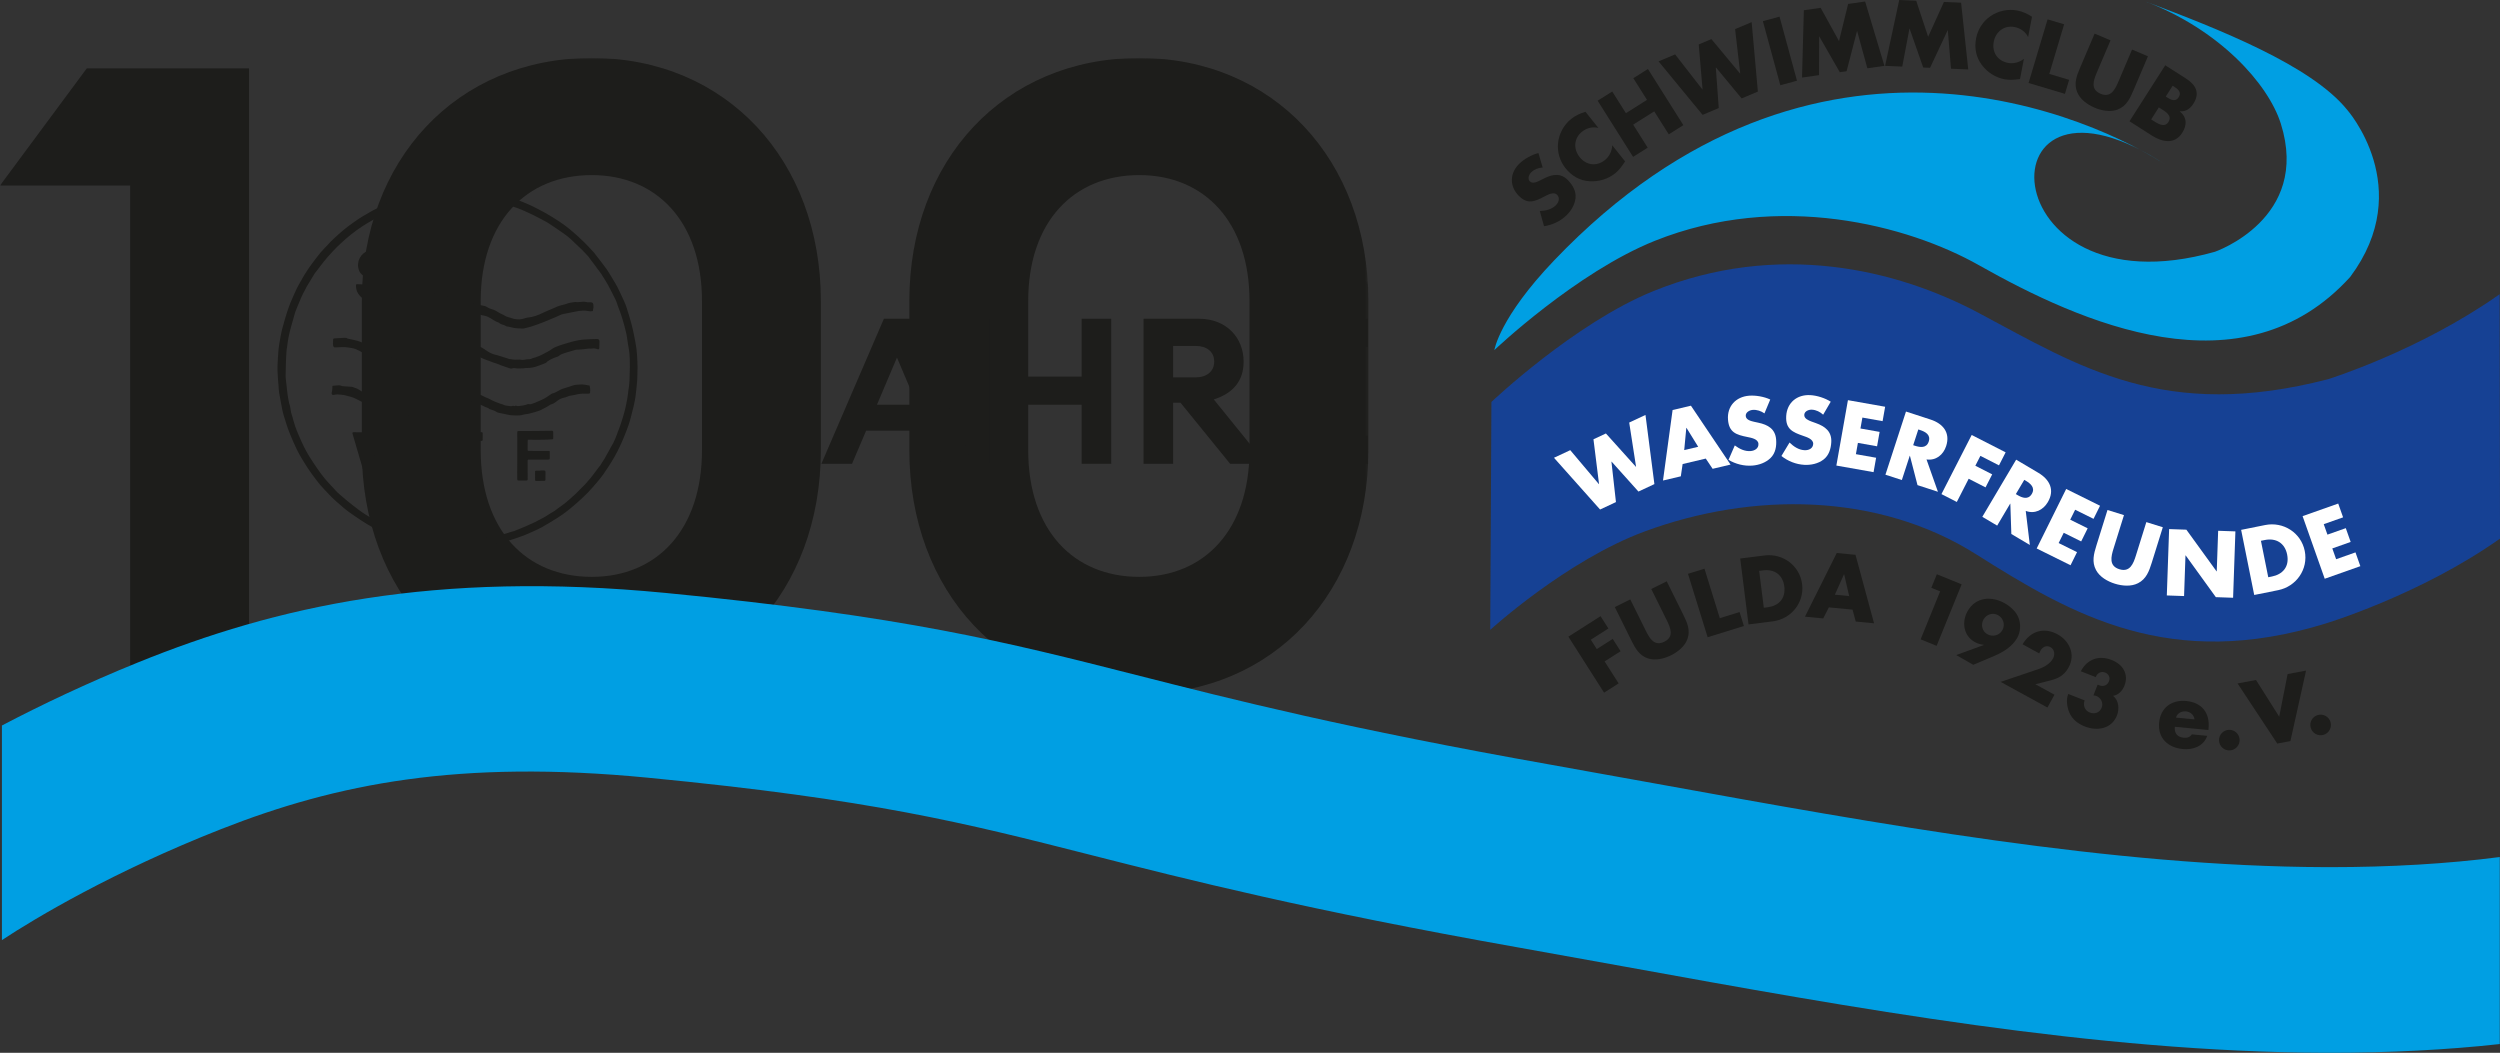
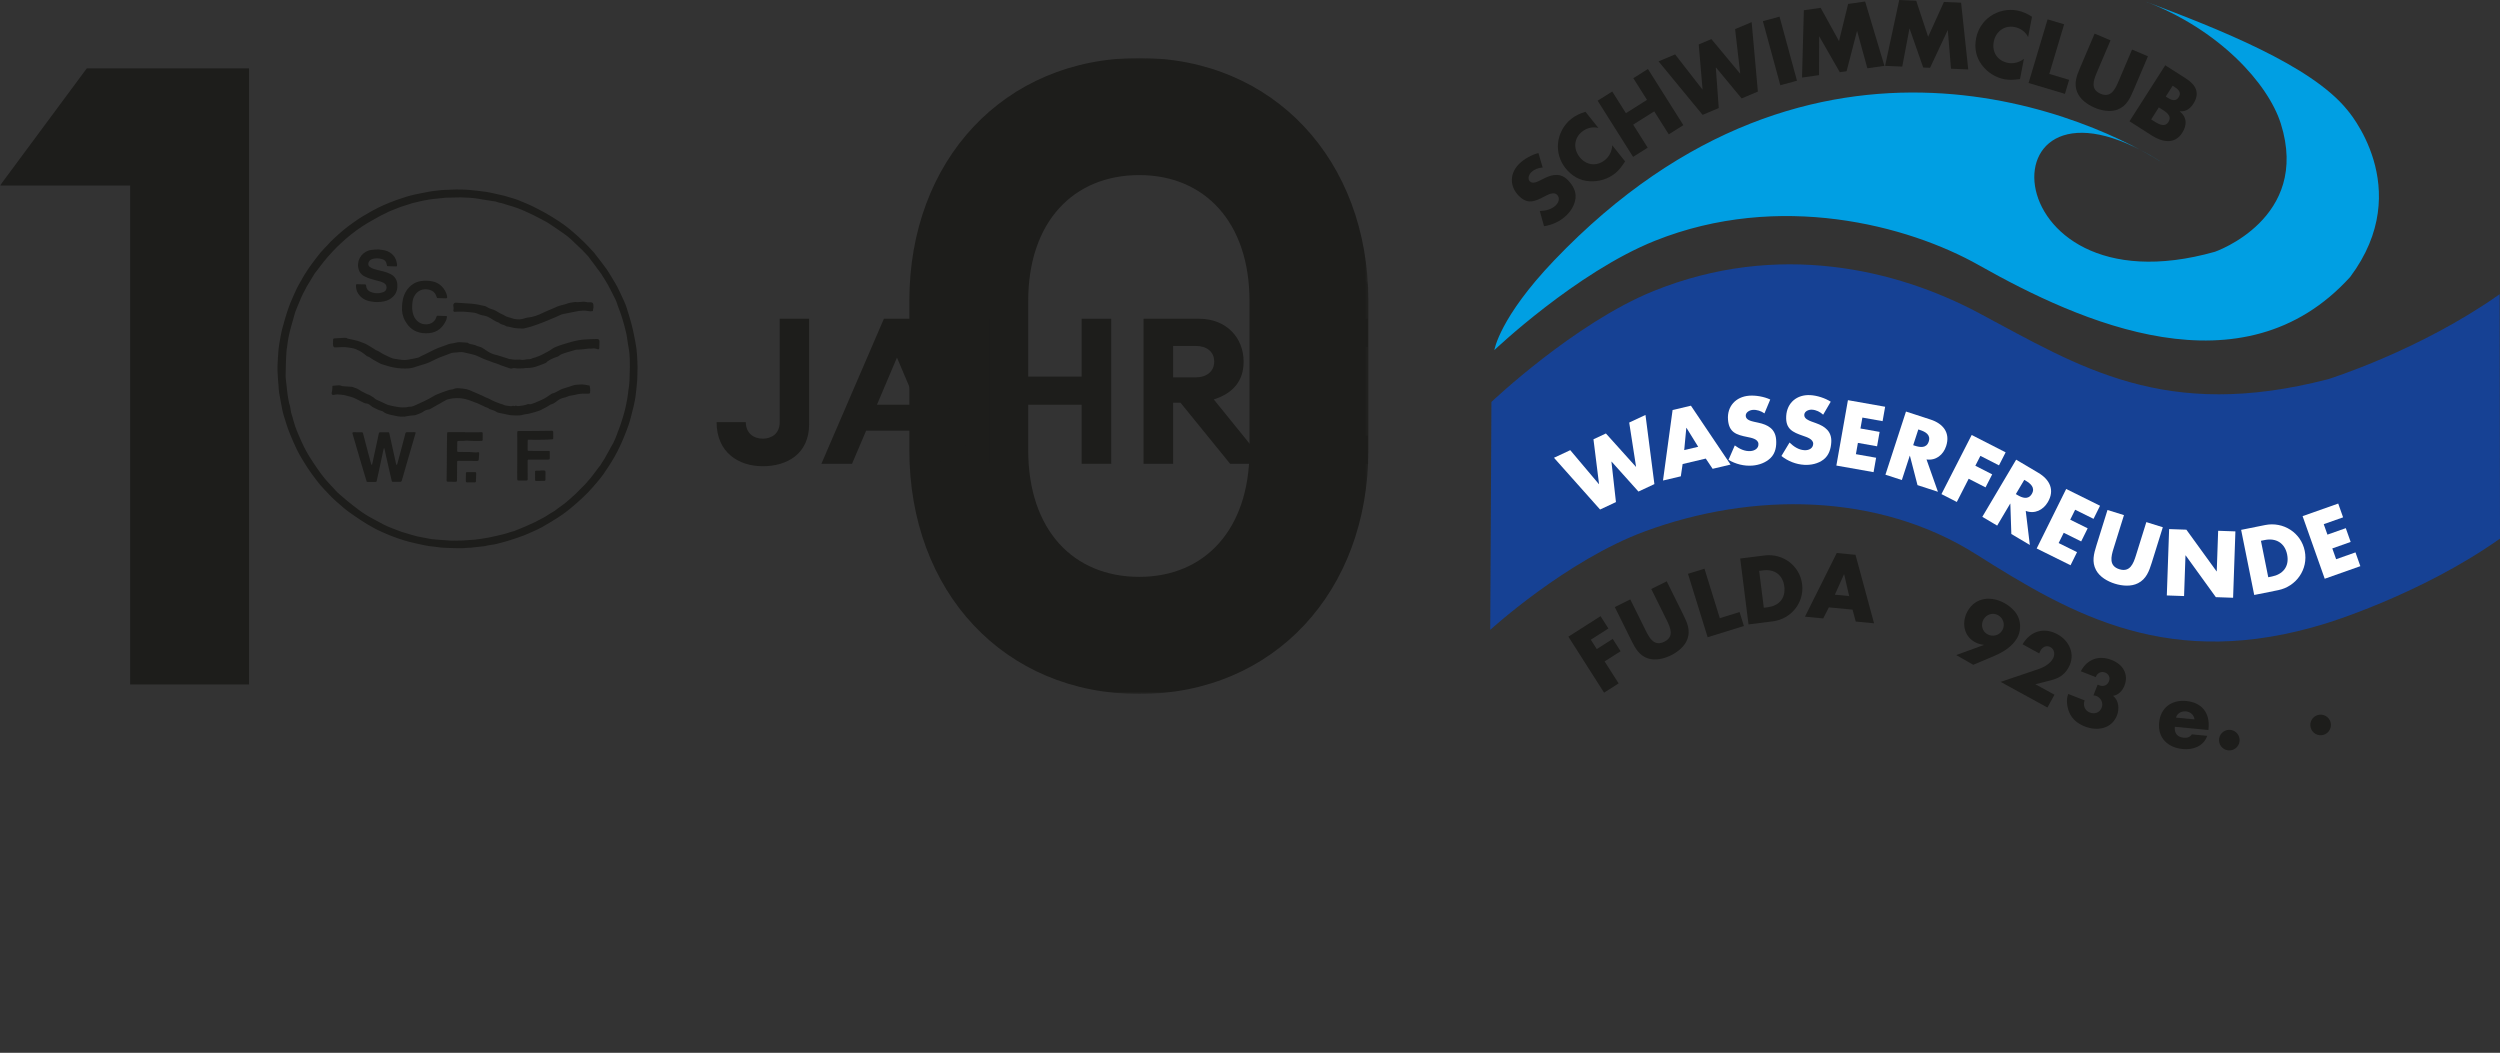
<svg xmlns="http://www.w3.org/2000/svg" id="b" data-name="Ebene 2" viewBox="0 0 759.146 319.682">
  <rect x="0" y="0" width="759.146" height="319.682" fill="#333333" stroke="none" />
  <defs>
    <filter id="e" x="0" y="17.6" width="437.596" height="193.137" color-interpolation-filters="sRGB" filterUnits="userSpaceOnUse">
      <feColorMatrix result="cm" values="-1 0 0 0 1 0 -1 0 0 1 0 0 -1 0 1 0 0 0 1 0" />
      <feFlood flood-color="#fff" result="bg" />
      <feBlend in="cm" in2="bg" />
    </filter>
    <clipPath id="f">
      <rect y="17.6" width="415.517" height="193.137" style="fill: none;" />
    </clipPath>
    <mask id="d" data-name="mask" x="0" y="17.6" width="437.596" height="193.137" maskUnits="userSpaceOnUse">
      <g style="filter: url(#e);">
        <g>
          <rect y="17.6" width="415.517" height="193.137" style="fill: #1d1d1b;" />
          <g style="isolation: isolate;">
            <g style="clip-path: url(#f);">
              <rect x="151.597" y="85.786" width="285.999" height="65.257" style="fill: #fff;" />
              <path d="m197.246,111.823c0,32.285-26.172,58.457-58.457,58.457s-58.456-26.172-58.456-58.457,26.172-58.456,58.456-58.456,58.457,26.172,58.457,58.456" style="fill: #fff;" />
            </g>
          </g>
        </g>
      </g>
    </mask>
    <clipPath id="g">
      <rect y="17.6" width="415.517" height="193.137" style="fill: none;" />
    </clipPath>
  </defs>
  <g id="c" data-name="Ebene 1">
    <path d="m452.521,191.262s23.104-21.096,46.92-29.891c32.724-12.084,70.932-11.845,100.661,6.966,29.329,18.558,58.968,35.533,106.029,21.013,0,0,28.657-8.597,53.015-25.791l-.115-74.212c-24.358,17.194-52.062,25.791-52.062,25.791-49.671,12.896-75.405-3.727-106.029-20.059-25.074-13.373-61.134-21.97-98.865-6.687-23.981,9.714-49.193,33.662-49.193,33.662l-.361,69.208Z" style="fill: #164194;" />
    <polygon points="483.061 194.254 484.872 197.096 489.721 194.005 492.108 197.75 487.258 200.84 491.513 207.517 487.092 210.334 476.254 193.328 486.02 187.103 488.406 190.847 483.061 194.254" style="fill: #1d1d1b;" />
    <path d="m506.119,176.526l5.037,10.16c1.152,2.325,2.197,4.673,1.267,7.313-.774,2.234-2.885,3.937-4.993,4.983-2.109,1.045-4.743,1.694-6.989.957-2.664-.859-3.901-3.111-5.053-5.436l-5.037-10.16,4.697-2.329,4.716,9.514c1.164,2.348,2.603,4.829,5.622,3.332,3.02-1.496,1.916-4.144.752-6.492l-4.716-9.514,4.697-2.328Z" style="fill: #1d1d1b;" />
    <polygon points="522.232 187.709 528.236 185.849 529.55 190.09 518.538 193.501 512.571 174.237 517.579 172.687 522.232 187.709" style="fill: #1d1d1b;" />
    <path d="m528.429,169.599l7.377-.93c5.572-.703,10.715,3.096,11.425,8.722.709,5.625-3.355,10.586-8.901,11.286l-7.377.93-2.524-20.008Zm7.169,14.947l1.167-.147c3.105-.392,5.545-2.425,5.053-6.325-.452-3.583-3.068-5.302-6.412-4.88l-1.22.154,1.412,11.198Z" style="fill: #1d1d1b;" />
    <path d="m555.351,184.437l-1.719,3.355-5.538-.532,9.649-19.333,5.697.547,5.634,20.801-5.565-.535-.969-3.613-7.189-.69Zm4.645-10.033l-.054-.005-2.77,6.183,4.34.416-1.516-6.594Z" style="fill: #1d1d1b;" />
-     <polygon points="586.466 178.488 588.14 174.376 595.671 177.442 588.067 196.12 583.212 194.143 589.141 179.577 586.466 178.488" style="fill: #1d1d1b;" />
    <path d="m594.018,198.917l8.362-3.048-.02-.073c-.988-.103-1.838-.341-2.767-.872-3.437-1.962-3.936-6.159-2.093-9.387,2.454-4.297,7.311-4.604,11.305-2.323,1.696.968,3.408,2.5,4.132,4.361.767,1.948.635,4.336-.413,6.171-1.445,2.532-4.138,4.228-6.789,5.363l-6.538,2.766-5.179-2.958Zm8.3-10.814c-.915,1.603-.437,3.569,1.166,4.485,1.603.915,3.632.38,4.548-1.222.915-1.603.344-3.623-1.259-4.538-1.603-.915-3.54-.328-4.455,1.275" style="fill: #1d1d1b;" />
    <path d="m623.856,210.956l-2.134,3.894-14.213-7.79,11.53-3.898c1.649-.56,3.508-1.615,4.395-3.234.617-1.126.462-2.735-.758-3.404-1.243-.681-2.45-.093-3.105,1.104-.129.234-.247.505-.341.789l-5.067-2.777c2.365-3.98,6.449-5.31,10.624-3.023,3.706,2.032,5.488,6.181,3.38,10.027-1.388,2.533-3.253,3.432-5.959,4.084l-4.145,1.053,5.793,3.175Z" style="fill: #1d1d1b;" />
    <path d="m631.857,203.838c.969-1.89,2.35-3.073,3.965-3.676,1.614-.604,3.497-.499,5.416.251,3.362,1.314,5.243,4.29,3.869,7.802-.584,1.495-1.806,2.855-3.478,3.092,1.789,1.302,1.964,4.012,1.213,5.931-1.607,4.11-5.997,4.834-9.733,3.373-2.142-.838-3.861-2.17-4.777-4.309-.672-1.584-.984-3.946-.291-5.571l4.982,1.948c-.584,1.495.029,3.085,1.573,3.689,1.495.584,3.005.026,3.599-1.494.556-1.419-.236-2.993-1.606-3.528-.299-.117-.602-.15-.905-.182l1.275-3.263.498.195c1.246.487,2.445.065,2.951-1.23.448-1.146-.081-2.215-1.177-2.643-1.246-.487-2.389.157-2.841,1.387l-4.533-1.772Z" style="fill: #1d1d1b;" />
    <path d="m670.6,221.675l-10.196-.981c-.19,1.97.746,3.134,2.743,3.327,1.038.1,1.817-.174,2.436-1.028l4.659.448c-1.082,3.147-4.285,4.317-7.4,4.017-4.526-.436-7.66-3.317-7.207-8.029.438-4.553,3.817-6.995,8.263-6.567,4.739.456,7.2,3.648,6.751,8.307l-.049.506Zm-4.23-3.228c-.114-1.328-1.23-2.295-2.535-2.421-1.41-.135-2.654.497-3.083,1.88l5.618.541Z" style="fill: #1d1d1b;" />
    <path d="m680.078,224.609c.075,1.71-1.253,3.187-2.99,3.263-1.737.076-3.188-1.28-3.263-2.99-.076-1.737,1.253-3.187,2.99-3.263s3.187,1.253,3.263,2.99" style="fill: #1d1d1b;" />
-     <polygon points="692.101 217.624 694.652 204.681 700.253 203.631 695.505 225.04 691.51 225.79 679.458 207.532 685.057 206.482 692.101 217.624" style="fill: #1d1d1b;" />
    <path d="m707.693,219.296c.46,1.649-.498,3.389-2.172,3.856-1.674.468-3.395-.523-3.856-2.171-.468-1.675.497-3.388,2.172-3.857,1.674-.467,3.388.498,3.856,2.172" style="fill: #1d1d1b;" />
    <polygon points="485.513 147.004 485.562 146.982 483.868 133.393 487.647 131.624 496.754 141.744 496.802 141.721 494.721 128.314 499.663 126.001 502.372 146.999 497.527 149.266 489.376 140.177 489.327 140.199 490.696 152.463 485.875 154.719 471.877 139.005 476.819 136.692 485.513 147.004" style="fill: #fff;" />
    <path d="m510.943,140.909l-.548,3.729-5.414,1.279,2.914-21.409,5.57-1.316,12.028,17.881-5.441,1.285-2.08-3.109-7.029,1.66Zm1.169-10.994l-.052.012-.633,6.746,4.243-1.003-3.558-5.755Z" style="fill: #fff;" />
    <path d="m535.79,125.532c-1.023-.725-2.291-1.162-3.571-1.062-.96.075-2.196.736-2.108,1.856.092,1.173,1.541,1.516,2.47,1.738l1.365.295c2.864.607,5.135,1.851,5.39,5.104.157,2-.162,4.091-1.656,5.576-1.468,1.456-3.531,2.182-5.557,2.341-2.534.198-5.08-.461-7.246-1.739l1.909-4.389c1.397,1.044,3.017,1.856,4.803,1.716,1.227-.096,2.485-.812,2.375-2.225-.116-1.467-2.208-1.812-3.354-2.045-3.353-.675-5.579-1.36-5.884-5.252-.32-4.08,2.377-6.974,6.404-7.29,2.026-.159,4.556.286,6.422,1.16l-1.762,4.216Z" style="fill: #fff;" />
    <path d="m553.615,125.926c-.918-.854-2.118-1.454-3.4-1.523-.961-.052-2.273.44-2.334,1.561-.063,1.175,1.327,1.705,2.22,2.049l1.313.472c2.76.98,4.847,2.512,4.67,5.771-.108,2.003-.7,4.033-2.376,5.308-1.648,1.25-3.788,1.697-5.818,1.588-2.537-.137-4.974-1.126-6.953-2.68l2.472-4.098c1.246,1.219,2.744,2.238,4.534,2.334,1.229.067,2.57-.477,2.647-1.893.079-1.468-1.95-2.087-3.054-2.468-3.235-1.112-5.352-2.084-5.141-5.983.221-4.086,3.277-6.6,7.309-6.382,2.03.11,4.479.885,6.214,1.997l-2.303,3.947Z" style="fill: #fff;" />
    <polygon points="565.529 126.799 564.942 130.118 570.762 131.147 569.988 135.519 564.168 134.489 563.562 137.913 569.699 138.999 568.925 143.371 557.627 141.372 561.141 121.514 572.439 123.513 571.665 127.885 565.529 126.799" style="fill: #fff;" />
    <path d="m588.473,149.335l-6.206-2.02-2.304-8.906-.051-.017-2.401,7.375-4.985-1.622,6.242-19.177,7.452,2.426c3.79,1.233,6.075,3.974,4.743,8.069-.861,2.645-3.081,4.454-5.96,4.051l3.47,9.821Zm-7.518-14.148l.483.158c1.628.529,3.559.82,4.237-1.265.679-2.086-1.053-2.987-2.68-3.517l-.484-.157-1.556,4.781Z" style="fill: #fff;" />
    <polygon points="601.363 138.425 599.828 141.425 604.948 144.043 602.927 147.996 597.807 145.378 594.203 152.427 589.535 150.04 598.717 132.085 609.028 137.358 607.007 141.311 601.363 138.425" style="fill: #fff;" />
    <path d="m616.376,165.482l-5.615-3.326-.305-9.195-.045-.027-3.953,6.673-4.51-2.671,10.276-17.352,6.743,3.994c3.429,2.031,5.062,5.205,2.867,8.91-1.417,2.393-3.979,3.674-6.7,2.653l1.242,10.341Zm-4.248-15.448l.437.259c1.473.873,3.293,1.578,4.411-.309,1.117-1.887-.376-3.145-1.849-4.017l-.437-.259-2.562,4.326Z" style="fill: #fff;" />
    <polygon points="630.138 154.785 628.641 157.805 633.937 160.43 631.966 164.408 626.67 161.783 625.126 164.898 630.709 167.666 628.738 171.643 618.457 166.548 627.413 148.479 637.694 153.574 635.721 157.552 630.138 154.785" style="fill: #fff;" />
    <path d="m656.757,160.101l-3.378,10.826c-.773,2.476-1.639,4.895-4.136,6.162-2.102,1.081-4.805.854-7.052.153s-4.599-2.051-5.714-4.136c-1.333-2.461-.67-4.944.102-7.421l3.378-10.826,5.004,1.562-3.162,10.136c-.781,2.502-1.455,5.29,1.762,6.293,3.217,1.004,4.248-1.672,5.029-4.174l3.162-10.136,5.005,1.561Z" style="fill: #fff;" />
    <polygon points="658.672 160.66 663.911 160.842 673.079 173.498 673.133 173.5 673.56 161.177 678.8 161.359 678.099 181.514 672.86 181.331 663.693 168.649 663.64 168.647 663.211 180.997 657.972 180.814 658.672 160.66" style="fill: #fff;" />
    <path d="m680.539,160.898l7.289-1.465c5.507-1.106,10.913,2.309,12.03,7.868,1.117,5.559-2.577,10.803-8.057,11.904l-7.29,1.464-3.972-19.771Zm8.237,14.386l1.154-.232c3.068-.616,5.353-2.822,4.578-6.676-.711-3.54-3.445-5.064-6.749-4.4l-1.206.242,2.223,11.066Z" style="fill: #fff;" />
    <polygon points="705.624 159.17 706.747 162.347 712.32 160.378 713.8 164.564 708.227 166.533 709.386 169.812 715.261 167.735 716.741 171.921 705.923 175.745 699.202 156.731 710.02 152.907 711.5 157.093 705.624 159.17" style="fill: #fff;" />
    <path d="m468.446,50.859c-1.251.082-2.511.541-3.442,1.425-.698.664-1.242,1.955-.468,2.77.81.853,2.151.206,3.013-.207l1.246-.63c2.607-1.333,5.154-1.798,7.401.568,1.382,1.454,2.451,3.279,2.228,5.373-.223,2.056-1.368,3.919-2.842,5.319-1.842,1.75-4.235,2.843-6.723,3.214l-1.281-4.611c1.742-.069,3.511-.459,4.81-1.693.892-.848,1.419-2.196.442-3.224-1.013-1.066-2.856-.016-3.891.525-3.03,1.587-5.19,2.459-7.88-.372-2.819-2.967-2.547-6.914.381-9.696,1.473-1.4,3.719-2.648,5.718-3.145l1.288,4.384Z" style="fill: #1d1d1b;" />
    <path d="m485.367,38.857c-1.737-.461-3.58.018-4.98,1.137-2.508,2.003-2.665,5.278-.712,7.723,1.987,2.486,5.136,2.915,7.685.878,1.338-1.068,2.158-2.784,2.197-4.493l3.922,4.912c-1.024,1.502-1.756,2.6-3.031,3.619-2.194,1.752-4.951,2.586-7.767,2.404-2.986-.182-5.416-1.596-7.285-3.936-1.72-2.153-2.557-4.873-2.288-7.621.278-2.823,1.746-5.571,3.962-7.34,1.316-1.052,2.762-1.727,4.375-2.194l3.922,4.911Z" style="fill: #1d1d1b;" />
    <polygon points="500.127 30.326 495.972 23.744 500.406 20.946 511.17 37.999 506.737 40.798 502.325 33.809 495.925 37.849 500.336 44.838 495.903 47.636 485.139 30.583 489.572 27.785 493.726 34.367 500.127 30.326" style="fill: #1d1d1b;" />
    <polygon points="516.946 27.157 516.995 27.136 515.832 13.492 519.677 11.872 528.382 22.339 528.432 22.318 526.875 8.84 531.903 6.721 533.792 27.809 528.863 29.885 521.071 20.485 521.022 20.506 521.912 32.814 517.008 34.88 503.632 18.632 508.66 16.514 516.946 27.157" style="fill: #1d1d1b;" />
    <rect x="537.87" y="5.384" width="5.242" height="20.166" transform="translate(14.918 142.52) rotate(-15.229)" style="fill: #1d1d1b;" />
    <polygon points="547.751 3.106 552.861 2.379 558.431 12.474 561.202 1.193 566.366 .459 572.224 19.995 567.034 20.733 563.943 9.448 563.89 9.455 560.732 21.629 558.667 21.923 552.452 11.083 552.398 11.09 552.365 22.82 547.201 23.554 547.751 3.106" style="fill: #1d1d1b;" />
    <polygon points="576.716 0 581.873 .223 585.495 11.169 590.291 .588 595.501 .813 597.675 21.093 592.438 20.866 591.47 9.205 591.417 9.203 586.078 20.59 583.994 20.5 579.873 8.703 579.82 8.701 577.634 20.225 572.424 20 576.716 0" style="fill: #1d1d1b;" />
    <path d="m615.85,11.259c-.777-1.621-2.338-2.711-4.097-3.05-3.152-.608-5.744,1.399-6.337,4.472-.602,3.125,1.116,5.798,4.321,6.416,1.68.324,3.518-.167,4.843-1.246l-1.189,6.172c-1.809.196-3.119.352-4.721.043-2.757-.531-5.181-2.087-6.871-4.347-1.8-2.39-2.302-5.156-1.735-8.097.521-2.705,2.046-5.108,4.312-6.687,2.328-1.621,5.371-2.288,8.155-1.752,1.654.319,3.107.98,4.508,1.904l-1.189,6.172Z" style="fill: #1d1d1b;" />
    <polygon points="622.287 22.446 628.309 24.245 627.038 28.5 615.993 25.199 621.767 5.877 626.79 7.378 622.287 22.446" style="fill: #1d1d1b;" />
    <path d="m652.242,17.097l-4.442,10.434c-1.015,2.387-2.119,4.708-4.73,5.719-2.2.866-4.867.37-7.032-.552-2.166-.921-4.372-2.5-5.273-4.685-1.081-2.583-.174-4.987.842-7.375l4.442-10.434,4.823,2.053-4.158,9.77c-1.027,2.412-1.976,5.118,1.126,6.438,3.1,1.32,4.393-1.24,5.42-3.651l4.158-9.77,4.824,2.053Z" style="fill: #1d1d1b;" />
    <path d="m646.641,36.822l10.852-16.998,6.312,4.03c3.021,1.929,4.301,4.396,2.228,7.643-.978,1.533-2.265,2.456-4.087,2.277l-.029.045c2.234,1.87,2.22,4.178.709,6.545-2.274,3.562-6.066,2.791-9.177.805l-6.808-4.347Zm6.577-.561l.564.36c1.307.835,3.474,2.313,4.668.442,1.31-2.052-1.007-3.245-2.45-4.166l-.45-.287-2.332,3.651Zm4.433-6.943l.496.317c1.172.748,2.519,1.322,3.44-.12.993-1.556-.324-2.524-1.519-3.287l-.316-.201-2.101,3.291Z" style="fill: #1d1d1b;" />
    <path d="m453.777,106.303s1.493-9.791,18.149-27.224c79.391-83.09,164.775-42.985,186.268-28.656-57.276-38.184-54.866,45.611,14.388,26.029,0,0,29.134-10.029,20-38.925-3.805-12.037-18.627-28.656-41.552-37.253,22.925,8.597,50.686,19.582,61.611,32.955,0,0,21.234,23.801,1.015,50.865-32.636,35.98-81.91,13.851-112.775-3.582-21.53-12.159-60.666-22.468-98.328-7.403-23.881,9.552-48.776,33.194-48.776,33.194" style="fill: #009fe3;" />
    <g style="mask: url(#d);">
      <g style="clip-path: url(#g);">
        <polygon points="39.523 56.333 0 56.333 26.349 20.762 75.621 20.762 75.621 207.838 39.523 207.838 39.523 56.333" style="fill: #1d1d1b;" />
-         <path d="m179.698,210.736c-41.105,0-69.825-31.092-69.825-74.039v-45.321c0-42.685,28.72-73.776,69.825-73.776,40.84,0,69.561,31.091,69.561,73.776v45.321c0,42.947-28.721,74.039-69.561,74.039m0-35.571c19.761,0,33.463-14.229,33.463-38.468v-45.321c0-23.977-13.702-38.206-33.463-38.206-20.025,0-33.727,14.229-33.727,38.206v45.321c0,24.239,13.702,38.468,33.727,38.468" style="fill: #1d1d1b;" />
        <path d="m345.956,210.736c-41.104,0-69.825-31.092-69.825-74.039v-45.321c0-42.685,28.721-73.776,69.825-73.776,40.841,0,69.561,31.091,69.561,73.776v45.321c0,42.947-28.72,74.039-69.561,74.039m0-35.571c19.762,0,33.463-14.229,33.463-38.468v-45.321c0-23.977-13.701-38.206-33.463-38.206-20.025,0-33.727,14.229-33.727,38.206v45.321c0,24.239,13.702,38.468,33.727,38.468" style="fill: #1d1d1b;" />
      </g>
    </g>
    <path d="m231.618,141.575c-7.319,0-14.018-4.155-14.018-13.397h8.87c0,3.349,2.356,5.024,5.148,5.024,2.729,0,5.148-1.551,5.148-5.024v-31.386h8.932v32.006c0,8.994-6.637,12.777-14.08,12.777" style="fill: #1d1d1b;" />
    <path d="m268.402,96.792h8.001l19.042,44.039h-9.428l-4.28-10.049h-18.732l-4.28,10.049h-9.304l18.981-44.039Zm10.048,26.113l-6.079-14.328-6.078,14.328h12.157Z" style="fill: #1d1d1b;" />
    <polygon points="300.346 96.792 309.34 96.792 309.34 114.346 328.445 114.346 328.445 96.792 337.438 96.792 337.438 140.831 328.445 140.831 328.445 122.905 309.34 122.905 309.34 140.831 300.346 140.831 300.346 96.792" style="fill: #1d1d1b;" />
    <path d="m347.24,96.791h16.872c8.249,0,13.522,5.706,13.522,13.026,0,5.892-3.226,9.614-9.056,11.475l15.816,19.538h-10.854l-15.073-18.546h-2.233v18.546h-8.994v-44.039Zm15.817,17.802c3.35,0,5.645-1.799,5.645-4.776,0-3.039-2.295-4.777-5.645-4.777h-6.823v9.553h6.823Z" style="fill: #1d1d1b;" />
    <polygon points="387.932 96.792 415.348 96.792 415.348 105.352 396.925 105.352 396.925 114.407 411.626 114.407 411.626 122.967 396.925 122.967 396.925 132.271 415.348 132.271 415.348 140.831 387.932 140.831 387.932 96.792" style="fill: #1d1d1b;" />
-     <path d="m759.078,260.245c-15.824,2.066-33.437,3.074-51.498,3.074-.469,0-.942,0-1.411-.003-64.588-.19-135.115-12.983-203.32-25.354-10.603-1.923-21.137-3.834-31.575-5.684-62.239-11.033-96.238-19.677-126.236-27.304-39.353-10.006-70.438-17.909-142.92-24.923-70.394-6.811-118.283,4.091-160.326,21.147-15.279,6.199-29.206,12.808-41.209,19.106v65.166c10.253-6.768,34.011-20.911,66.548-33.699,35.208-13.838,72.21-21.169,129.558-15.618,68.197,6.599,95.991,13.666,134.461,23.447,29.407,7.476,66.006,16.782,130.286,28.177,10.364,1.837,20.824,3.735,31.354,5.644,70.617,12.81,143.638,26.054,213.213,26.259.529.002,1.05.002,1.579.002,17.781,0,35.405-.862,51.496-2.648v-56.789Z" style="fill: #009fe3;" />
    <path d="m142.587,166.298c-.815.062-1.628.153-2.443.177-.803.023-1.609-.021-2.413-.038-.473-.01-.948-.012-1.421-.04-1.148-.067-2.299-.065-3.44-.261-.76-.13-1.536-.166-2.302-.265-.498-.065-.993-.155-1.484-.256-.957-.195-1.915-.389-2.865-.616-1.194-.286-2.395-.56-3.567-.921-1.311-.403-2.603-.873-3.886-1.361-.971-.371-1.916-.813-2.871-1.227-1.522-.66-2.972-1.465-4.392-2.313-1.339-.8-2.636-1.677-3.92-2.564-1.09-.752-2.188-1.506-3.189-2.368-1.553-1.338-3.143-2.642-4.536-4.158-.821-.894-1.687-1.749-2.477-2.67-.739-.861-1.416-1.776-2.097-2.685-.585-.782-1.162-1.574-1.7-2.389-.678-1.027-1.333-2.07-1.959-3.129-.546-.924-1.085-1.858-1.544-2.826-.696-1.469-1.348-2.96-1.966-4.463-.45-1.093-.857-2.207-1.206-3.335-.494-1.596-1.043-3.178-1.319-4.837-.248-1.493-.584-2.972-.835-4.464-.111-.665-.106-1.348-.162-2.023-.041-.501-.111-1-.138-1.502-.094-1.713-.279-3.423-.166-5.144.098-1.496.135-2.997.285-4.487.122-1.223.355-2.437.569-3.65.153-.869.326-1.738.543-2.593.29-1.145.609-2.283.954-3.413.358-1.177.74-2.348,1.154-3.506.291-.815.642-1.609.988-2.402.447-1.028.895-2.056,1.385-3.064.35-.719.765-1.407,1.16-2.104.428-.755.84-1.521,1.306-2.252.619-.971,1.254-1.935,1.936-2.863.913-1.245,1.847-2.476,2.829-3.666.661-.802,1.421-1.523,2.133-2.284.258-.276.489-.58.761-.841.821-.788,1.637-1.581,2.489-2.333.91-.804,1.833-1.6,2.799-2.334,1.144-.87,2.326-1.691,3.518-2.493.705-.475,1.461-.876,2.195-1.307.679-.398,1.347-.818,2.044-1.183,1.006-.527,2.017-1.053,3.057-1.508,1.315-.575,2.648-1.118,3.998-1.603,1.872-.671,3.768-1.28,5.715-1.706,1.229-.27,2.472-.478,3.705-.735,1.425-.298,2.873-.41,4.315-.573.688-.078,1.387-.056,2.081-.085.726-.03,1.451-.1,2.177-.096,1.247.006,2.499-.002,3.741.101,1.825.153,3.646.37,5.461.615.934.126,1.854.365,2.777.565.909.197,1.821.385,2.72.619.901.235,1.791.512,2.68.787.587.182,1.176.368,1.746.597,1.935.775,3.854,1.588,5.696,2.571.918.491,1.855.951,2.752,1.478,1.319.776,2.635,1.561,3.904,2.413,1.151.774,2.278,1.595,3.342,2.483,1.344,1.121,2.644,2.298,3.906,3.511,1.067,1.026,2.059,2.131,3.071,3.214.3.321.558.683.826,1.033,1.066,1.391,2.162,2.76,3.181,4.185.677.947,1.249,1.971,1.852,2.97.498.824,1.015,1.641,1.448,2.499.709,1.41,1.367,2.846,2.026,4.28.27.587.523,1.188.716,1.804.506,1.608,1.004,3.219,1.449,4.844.333,1.216.605,2.451.855,3.688.279,1.375.555,2.754.735,4.145.161,1.233.199,2.483.274,3.727.038.646.054,1.294.053,1.941-.001.709-.031,1.418-.051,2.127-.017.615-.008,1.232-.063,1.843-.142,1.573-.279,3.148-.485,4.713-.135,1.032-.362,2.054-.592,3.071-.253,1.123-.54,2.239-.841,3.351-.239.883-.492,1.765-.794,2.628-.376,1.072-.793,2.131-1.222,3.183-.412,1.008-.834,2.012-1.303,2.994-.514,1.079-1.055,2.149-1.643,3.189-.605,1.069-1.267,2.107-1.93,3.141-.962,1.502-1.982,2.965-3.144,4.321-.954,1.114-1.9,2.239-2.91,3.301-.869.914-1.818,1.753-2.74,2.614-.461.431-.938.845-1.417,1.256-1.63,1.4-3.306,2.742-5.13,3.883-1.524.953-3.06,1.888-4.62,2.779-.875.5-1.802.912-2.721,1.33-1.035.471-2.073.939-3.135,1.343-1.207.459-2.437.863-3.668,1.258-1.007.324-2.022.629-3.047.889-1.022.259-2.036.555-3.099.65-.639.058-1.261.283-1.899.379-.776.116-1.561.176-2.342.26-.736.079-1.473.158-2.209.237-.001-.017-.003-.034-.004-.051m-55.853-51.787c.045.456.09.957.146,1.456.152,1.348.288,2.698.471,4.041.115.843.3,1.675.463,2.511.029.153.109.296.152.448.056.192.111.386.145.583.099.572.166,1.15.285,1.717.081.385.235.754.345,1.133.301,1.028.559,2.071.904,3.084.323.95.715,1.879,1.112,2.801.491,1.139.989,2.275,1.54,3.385.483.974,1.003,1.933,1.577,2.855.825,1.326,1.689,2.628,2.581,3.909.729,1.047,1.484,2.082,2.302,3.06.851,1.016,1.792,1.956,2.691,2.932.319.346.605.728.954,1.041.986.883,1.98,1.761,3.005,2.599,1.173.959,2.365,1.896,3.581,2.799,1.358,1.008,2.789,1.904,4.291,2.687,1.035.539,2.044,1.129,3.082,1.663.672.346,1.369.646,2.066.941.654.276,1.321.52,1.984.774.499.192.993.398,1.502.559.947.302,1.902.58,2.857.859.651.19,1.301.388,1.961.538.785.179,1.58.312,2.372.461.697.131,1.391.29,2.094.378.813.102,1.635.142,2.453.205,1.054.081,2.108.177,3.164.23.646.033,1.296.003,1.945-.004.615-.006,1.23-.004,1.844-.032.568-.026,1.133-.108,1.701-.127,1.264-.041,2.522-.169,3.766-.373,1.541-.252,3.085-.5,4.601-.882,1.39-.35,2.804-.608,4.152-1.118.441-.166.927-.213,1.365-.383,1.102-.428,2.193-.882,3.279-1.349,1-.43,1.999-.868,2.978-1.343.849-.412,1.657-.907,2.507-1.316.7-.338,1.303-.82,1.964-1.214.501-.298,1.002-.594,1.502-.894.068-.04.129-.091.191-.139.262-.202.52-.41.786-.606.788-.579,1.603-1.124,2.362-1.739.832-.674,1.615-1.409,2.415-2.121.397-.353.798-.693,1.159-1.093.716-.795,1.533-1.498,2.264-2.281,1.17-1.254,2.263-2.575,3.266-3.969.303-.421.606-.843.922-1.254.206-.268.465-.491.624-.799.129-.251.281-.492.434-.73.222-.343.476-.667.678-1.021.577-1.011,1.135-2.033,1.697-3.052.161-.29.284-.604.471-.875.543-.782.84-1.685,1.256-2.529.288-.587.432-1.243.695-1.845.303-.69.53-1.406.784-2.112.271-.754.484-1.529.735-2.287.388-1.169.645-2.366.923-3.559.164-.705.3-1.419.409-2.135.178-1.168.332-2.34.478-3.512.081-.642.154-1.288.18-1.934.055-1.338.085-2.678.107-4.017.013-.787.015-1.575-.021-2.361-.047-1.036-.077-2.072-.278-3.1-.227-1.159-.373-2.334-.555-3.502-.061-.389-.103-.782-.191-1.165-.187-.813-.38-1.625-.604-2.428-.31-1.109-.624-2.219-.984-3.312-.315-.959-.701-1.893-1.046-2.842-.172-.47-.295-.959-.488-1.42-.206-.492-.463-.962-.705-1.439-.601-1.181-1.182-2.373-1.819-3.535-.453-.829-.989-1.612-1.478-2.421-.317-.524-.626-1.048-1.023-1.523-.435-.519-.813-1.086-1.217-1.631-.318-.429-.638-.856-.96-1.282-.275-.365-.556-.724-.829-1.09-.16-.214-.29-.454-.47-.649-.653-.704-1.304-1.411-1.989-2.083-1.025-1.006-2.07-1.991-3.123-2.968-.495-.459-1.007-.907-1.55-1.307-.951-.7-1.927-1.367-2.902-2.034-.821-.561-1.653-1.104-2.483-1.652-.223-.147-.451-.288-.685-.416-.554-.302-1.113-.597-1.672-.891-.656-.345-1.307-.7-1.973-1.027-.807-.396-1.62-.781-2.441-1.146-.865-.383-1.73-.769-2.618-1.092-.916-.335-1.854-.616-2.793-.883-.939-.267-1.843-.652-2.82-.795-.334-.049-.651-.214-.978-.317-.12-.037-.246-.054-.371-.071-.202-.027-.406-.039-.608-.072-1.714-.278-3.426-.579-5.144-.832-.811-.119-1.634-.161-2.453-.213-.692-.044-1.386-.061-2.08-.075-.41-.008-.821.011-1.232.019-1.102.021-2.205.036-3.308.069-.346.011-.69.074-1.035.11-.91.094-1.82.183-2.73.28-.359.038-.719.08-1.076.139-.528.087-1.054.19-1.581.285-.187.034-.375.061-.56.103-.829.191-1.657.385-2.485.578-.231.054-.465.099-.691.17-.754.236-1.506.474-2.255.725-.853.286-1.733.519-2.544.897-1.04.484-2.159.778-3.156,1.363-.434.254-.923.413-1.368.651-1.002.535-2.001,1.078-2.984,1.647-1.011.585-2.026,1.169-2.995,1.819-1.1.737-2.179,1.51-3.215,2.334-1.086.864-2.13,1.783-3.153,2.721-.848.777-1.663,1.592-2.448,2.433-.904.97-1.782,1.965-2.626,2.987-.723.874-1.36,1.819-2.076,2.698-.518.636-1.012,1.28-1.401,2.004-.186.346-.397.678-.602,1.013-.394.643-.804,1.276-1.183,1.928-.253.435-.466.893-.695,1.342-.309.602-.644,1.193-.918,1.81-.436.98-.832,1.977-1.243,2.968-.21.507-.431,1.011-.619,1.526-.14.385-.238.785-.35,1.179-.347,1.213-.709,2.421-1.034,3.639-.263.989-.516,1.984-.712,2.988-.195,1.003-.313,2.021-.463,3.032-.057.391-.135.781-.155,1.173-.062,1.274-.2,2.543-.201,3.821-.002,1.356-.048,2.713-.075,4.118" style="fill: #1d1d1b;" />
    <path d="m175.816,106.152c-.731-.045-1.391.151-2.055.379-.671.229-1.372.371-2.045.596-.73.243-1.484.446-2.075,1-.14.131-.363.186-.557.246-.973.301-1.88.738-2.728,1.298-.066.043-.147.082-.186.145-.219.348-.584.465-.935.598-.898.341-1.785.724-2.705.993-.94.275-1.921.359-2.908.343-.245-.004-.49.101-.737.113-.581.028-1.164.048-1.745.037-.297-.006-.593-.104-.891-.122-.215-.012-.452-.005-.646.074-.308.124-.595.078-.878-.017-.897-.301-1.788-.617-2.679-.932-.148-.052-.286-.129-.432-.186-.337-.131-.674-.265-1.016-.382-.268-.092-.551-.144-.816-.243-.619-.228-1.22-.507-1.848-.705-1.039-.328-1.993-.842-2.984-1.276-.885-.387-1.827-.6-2.77-.798-.508-.107-1.008-.253-1.519-.342-.322-.056-.659-.068-.986-.047-.71.044-1.418.112-2.124.189-.232.026-.465.09-.685.171-1.113.408-2.23.806-3.328,1.25-.717.289-1.406.645-2.104.979-.71.34-1.396.719-2.166.936-1.274.359-2.525.801-3.794,1.179-.421.125-.865.197-1.303.233-1.534.125-3.05.026-4.571-.26-1.235-.232-2.415-.617-3.606-.985-.195-.06-.39-.135-.57-.231-.682-.363-1.366-.723-2.033-1.114-.434-.254-.833-.566-1.258-.835-.142-.09-.318-.122-.477-.186-.085-.034-.174-.068-.247-.121-.7-.51-1.35-1.116-2.109-1.514-.799-.418-1.64-.811-2.562-.938-.64-.088-1.276-.226-1.919-.262-.658-.037-1.322.022-1.983.043-.362.012-.724.04-1.087.046-.304.005-.508-.171-.603-.611-.062-.283-.022-.589-.021-.884,0-.219.013-.439.017-.658.01-.503.085-.58.57-.607.915-.052,1.83-.111,2.746-.161.382-.021.756-.001,1.097.217.1.064.24.071.362.098.919.207,1.847.382,2.755.629.576.157,1.112.457,1.685.628.864.258,1.558.817,2.327,1.24.496.273.962.598,1.442.9.027.017.053.037.082.047.939.311,1.675.999,2.568,1.388,1.053.459,2.046,1.125,3.208,1.254,1.218.136,2.431.488,3.672.278,1.087-.184,2.171-.39,3.246-.636.342-.078.644-.322.97-.479.409-.199.827-.378,1.234-.58.987-.491,1.963-1.003,2.956-1.479.496-.238,1.015-.427,1.531-.619.843-.315,1.695-.606,2.536-.925.374-.142.746-.22,1.147-.25.434-.031.857-.187,1.289-.269.303-.058.614-.125.919-.116.741.021,1.48.083,2.22.133.124.008.292-.01.362.061.364.371.858.369,1.307.481.459.114.925.178,1.346.431.208.125.478.147.717.226.297.097.615.162.88.317.557.324,1.09.693,1.625,1.053.876.59,1.825,1.002,2.859,1.216.062.012.127.011.187.029,1.157.365,2.314.732,3.47,1.099.045.015.088.043.134.047.793.079,1.567.307,2.385.205.445-.056.913-.005,1.361.063.29.045.557.056.839-.021.196-.054.4-.086.603-.106.389-.039.781-.06,1.171-.093.094-.008.201-.01.278-.055.456-.267.976-.336,1.465-.501.714-.24,1.414-.544,2.083-.894,1.006-.525,2.03-1.023,2.953-1.701.313-.23.682-.394,1.043-.548,1.224-.521,2.505-.873,3.777-1.255,1.517-.457,3.05-.839,4.626-.979,1.367-.121,2.744-.137,4.118-.183.46-.015.738.26.741.733.005.661-.017,1.324-.051,1.985-.02.395-.191.504-.567.375-.576-.199-1.147-.303-1.762-.164-.284.065-.601-.031-.898-.003-.721.067-1.44.169-2.16.247-.266.029-.534.032-.78.045m-29.354.003l-.019.03.031.004-.012-.034Z" style="fill: #1d1d1b;" />
    <path d="m179.018,117.082c.248.682.232,1.402.156,2.127-.025.236-.177.318-.392.321-.38.005-.759.023-1.138.012-.97-.03-1.939.054-2.862.313-.864.241-1.784.204-2.614.623-.456.23-1,.281-1.495.438-.799.253-1.438.785-2.09,1.278-.298.225-.604.417-.952.496-.372.083-.659.292-.967.48-.293.181-.586.363-.889.527-.541.294-1.085.584-1.636.859-.223.111-.466.185-.704.262-.433.14-.868.277-1.306.401-.438.124-.888.21-1.321.35-.619.199-1.282.163-1.894.351-.725.222-1.456.284-2.202.252-.616-.026-1.235-.037-1.846-.112-.514-.064-1.017-.215-1.526-.322-.554-.115-1.112-.21-1.661-.342-.333-.081-.705-.145-.97-.339-.555-.407-1.205-.537-1.824-.762-.117-.043-.276-.05-.345-.132-.287-.346-.712-.372-1.083-.533-.735-.318-1.447-.69-2.171-1.034-.17-.081-.348-.147-.524-.213-.62-.233-1.242-.46-1.86-.697-.975-.373-1.972-.641-3.017-.75-.81-.085-1.613-.052-2.411.034-.576.062-1.142.225-1.709.354-.12.027-.232.1-.342.162-1.592.902-3.183,1.807-4.778,2.705-.148.083-.322.147-.49.164-.682.069-1.255.357-1.803.761-.323.238-.729.367-1.105.527-.334.143-.677.266-1.02.387-.314.112-.635.113-.97.123-.64.018-1.277.162-1.914.26-.154.023-.303.095-.457.103-.872.048-1.736.003-2.591-.192-.569-.13-1.147-.221-1.711-.365-.809-.206-1.634-.391-2.274-.991-.034-.032-.075-.064-.118-.078-.377-.122-.756-.236-1.131-.361-.134-.044-.26-.111-.387-.172-.338-.162-.668-.343-1.015-.485-.382-.157-.706-.36-1.027-.64-.436-.38-.926-.738-1.585-.742-.277-.002-.563-.17-.827-.298-.693-.337-1.374-.697-2.063-1.042-.281-.141-.561-.289-.855-.397-.383-.142-.778-.252-1.171-.366-.195-.057-.398-.089-.595-.14-.35-.09-.694-.22-1.049-.273-.655-.095-1.315-.178-1.975-.205-.37-.015-.75.071-1.118.149-.463.099-.788-.145-.683-.601.143-.62.245-1.236.202-1.874-.01-.141.034-.292.224-.307.532-.044,1.064-.083,1.596-.127.338-.028.654.023.97.159.196.085.425.111.641.128.849.063,1.7.098,2.548.176.24.022.471.156.706.238.28.098.569.176.839.298.252.114.487.269.724.414.212.13.408.288.627.404.515.271,1.04.524,1.561.784.057.028.108.075.167.088.664.152,1.182.593,1.767.9.205.107.373.288.546.448.285.263.627.4.982.548.827.346,1.628.753,2.441,1.131.185.086.37.179.565.233.424.118.852.232,1.284.314,1.378.261,2.751.587,4.172.407.094-.012.193-.004.282-.031.373-.109.737-.155,1.139-.157.465-.001.936-.248,1.391-.423.411-.158.804-.364,1.204-.549.573-.265,1.153-.517,1.717-.801.76-.383,1.54-.74,2.253-1.199.996-.642,2.1-1.021,3.187-1.441.706-.273,1.435-.489,2.156-.719.163-.052.34-.057.51-.086.202-.035.43-.023.6-.117.56-.31,1.159-.299,1.756-.247.754.065,1.518.117,2.252.285.593.135,1.154.421,1.721.659.988.415,1.971.842,2.953,1.272.245.108.47.26.714.372.342.158.692.298,1.039.445.145.061.298.109.434.187,1.03.595,2.132,1.031,3.245,1.439.25.092.521.126.774.21.174.058.331.165.502.234.13.053.267.095.404.117.541.083,1.082.179,1.627.223.218.018.445-.124.669-.125.222,0,.435.189.673-.004.065-.054.228-.059.304-.014.271.16.547.099.831.078.888-.064,1.752-.23,2.588-.545.126-.048.295-.078.414-.034.33.121.619.014.918-.09.298-.103.608-.18.898-.302.683-.286,1.356-.597,2.036-.891,1.037-.449,1.95-1.102,2.871-1.74.116-.08.24-.176.372-.199.818-.145,1.46-.668,2.191-.998.258-.117.498-.282.764-.372.718-.24,1.446-.448,2.167-.678.419-.134.826-.305,1.248-.425.315-.09.645-.149.972-.177.881-.076,1.765-.158,2.647.005.417.077.834.152,1.322.241" style="fill: #1d1d1b;" />
    <path d="m116.591,136.088c-.039.094-.094.185-.115.283-.456,2.131-.906,4.264-1.362,6.394-.226,1.051-.462,2.099-.695,3.147-.092.415-.122.436-.533.434-.743-.004-1.486-.006-2.229-.012-.078,0-.155-.018-.288-.036-.209-.68-.426-1.371-.634-2.064-.511-1.71-1.021-3.42-1.525-5.132-.655-2.227-1.303-4.457-1.954-6.686-.071-.242-.155-.482-.204-.729-.068-.34.014-.444.356-.443.822.003,1.644.022,2.466.028.239.002.323.138.374.346.128.521.271,1.039.407,1.558.384,1.467.764,2.935,1.152,4.401.294,1.113.595,2.223.897,3.333.026.096.084.182.221.277.055-.172.126-.341.164-.517.64-2.964,1.276-5.929,1.912-8.894.104-.485.138-.512.622-.512.696,0,1.392-.005,2.087-.006.428-.001.445.009.536.425.63,2.854,1.256,5.709,1.89,8.562.069.311.076.65.353.989.082-.192.156-.32.193-.459.388-1.449.771-2.899,1.154-4.349.411-1.557.815-3.117,1.233-4.672.138-.512.154-.503.686-.505.648-.002,1.296-.017,1.945-.02.152,0,.305.024.522.042-.038.197-.055.348-.097.491-.838,2.881-1.681,5.762-2.518,8.644-.441,1.516-.873,3.036-1.31,4.553-.096.334-.2.665-.296.999-.07.247-.214.351-.484.347-.679-.012-1.359.007-2.039.01-.413.002-.46-.019-.555-.422-.287-1.214-.559-2.431-.838-3.648-.289-1.262-.582-2.524-.865-3.787-.141-.633-.261-1.27-.396-1.903-.034-.16-.091-.316-.137-.473-.032.002-.064.004-.096.006" style="fill: #1d1d1b;" />
    <path d="m180.083,94.452c-.316.036-.538.066-.76.085-.093.008-.189-.002-.281-.015-.516-.073-1.03-.178-1.548-.215-.354-.026-.715.04-1.073.066-.221.016-.444.015-.66.055-.775.144-1.546.303-2.32.454-.774.151-1.55.295-2.323.452-.246.05-.496.108-.725.207-.754.323-1.493.679-2.248,1-1.104.468-2.214.923-3.326,1.373-.498.201-1.003.383-1.509.562-.742.261-1.48.537-2.233.76-.693.206-1.404.352-2.109.52-.091.021-.189.021-.283.015-.867-.051-1.744-.038-2.596-.18-.703-.116-1.372-.396-2.103-.451-.335-.026-.636-.368-.979-.443-.617-.135-1.162-.374-1.638-.781-1.18-.325-2.07-1.194-3.166-1.69-.488-.221-.946-.372-1.469-.43-.387-.043-.766-.183-1.139-.305-.509-.166-.997-.438-1.517-.52-1.025-.162-2.064-.248-3.1-.319-.675-.045-1.356-.014-2.034-.007-.28.003-.559.035-.839.05-.289.015-.51-.19-.436-.477.129-.494.064-.967-.022-1.452-.08-.453.33-.892.784-.862,1.261.082,2.521.18,3.783.246,1.341.07,2.665.234,3.967.567.137.035.277.057.417.076.491.066.939.209,1.365.49.362.239.781.427,1.201.534,1.034.262,1.898.841,2.789,1.379.238.143.516.218.77.333.142.064.287.131.407.227.328.263.697.409,1.105.513.639.164,1.263.389,1.897.572.19.055.395.067.594.081.346.026.695.068,1.04.047.372-.023.745-.09,1.109-.174.46-.105.906-.32,1.369-.358,1.641-.134,3.124-.723,4.585-1.427,1.037-.5,2.11-.926,3.167-1.384.174-.075.354-.136.522-.222.979-.501,2.032-.771,3.095-1.014.122-.028.247-.06.361-.112.835-.38,1.741-.432,2.627-.574.137-.022.293-.022.422.022.207.07.4-.002.594.003.796.022,1.58-.263,2.392-.017.409.123.876.064,1.316.068.555.004.867.295.866.856,0,.417.105.836-.095,1.251-.079.163-.013.395-.013.565" style="fill: #1d1d1b;" />
    <path d="m114.579,75.712c.781.107,1.58.142,2.339.333,2.001.504,3.394,1.998,3.636,4.18.01.093.012.189.007.283-.018.364-.059.408-.424.398-.742-.019-1.485-.045-2.227-.071-.381-.014-.371-.019-.452-.384-.06-.276-.122-.558-.233-.816-.238-.555-.731-.84-1.274-.977-1.008-.255-2.028-.308-3.038.039-.556.191-1.018.746-1.074,1.325-.039.412.104.773.424,1.004.339.247.713.484,1.109.604.967.292,1.954.521,2.936.763.786.194,1.548.453,2.268.821,1.309.667,1.998,1.749,2.083,3.213.078,1.354-.252,2.582-1.218,3.568-.755.771-1.674,1.269-2.743,1.505-1.382.305-2.768.285-4.142.036-1.578-.287-2.922-1.003-3.807-2.408-.459-.728-.671-1.53-.651-2.389.01-.405.05-.445.435-.438.759.012,1.517.041,2.276.059.225.006.362.09.358.336-.001.063.015.125.022.188.084.769.464,1.343,1.168,1.666,1.328.609,2.692.654,4.056.141.59-.222.942-.664.966-1.333.024-.679-.287-1.149-.864-1.459-.746-.4-1.57-.571-2.38-.775-1.198-.301-2.377-.657-3.479-1.222-1.165-.598-1.753-1.599-1.911-2.87-.313-2.513,1.507-4.816,4.032-5.141.345-.044.69-.087,1.037-.111.251-.017.505-.003.758-.003.002-.022.005-.043.007-.065" style="fill: #1d1d1b;" />
    <path d="m135.737,96.052c-.069.368-.069.764-.217,1.095-.997,2.244-2.607,3.743-5.145,4.004-1.334.137-2.657.041-3.915-.48-1.541-.638-2.62-1.768-3.427-3.204-.787-1.398-1.065-2.895-.95-4.474.051-.707.105-1.424.261-2.112.428-1.884,1.373-3.452,2.99-4.57.754-.521,1.585-.826,2.496-.962,1.172-.174,2.332-.149,3.486.097,1.469.312,2.64,1.086,3.499,2.32.493.709.841,1.483.966,2.345.056.386-.04.485-.429.474-.742-.021-1.483-.04-2.225-.061-.434-.013-.437-.013-.558-.413-.239-.789-.685-1.436-1.412-1.827-.366-.197-.792-.323-1.206-.385-1.586-.235-2.911.246-3.859,1.573-.495.693-.756,1.504-.846,2.341-.143,1.325-.162,2.661.327,3.933.658,1.709,2.097,2.871,4.097,2.733,1.04-.072,1.844-.51,2.436-1.333.205-.286.314-.645.435-.982.059-.163.097-.302.301-.295.884.031,1.767.062,2.651.098.059.002.116.039.244.085" style="fill: #1d1d1b;" />
    <path d="m166.878,136.969c.028.067.062.109.062.152.006.663.012,1.326.007,1.989-.003.322-.106.438-.424.442-.868.01-1.736.002-2.604.003-.758.002-1.517.009-2.275.01-.331,0-.663-.018-.994-.012-.339.005-.429.086-.431.422-.006.947.002,1.894.005,2.84.004.869.018,1.738.009,2.607-.004.439-.067.494-.5.497-.727.006-1.455,0-2.182-.009-.418-.006-.481-.074-.487-.513-.01-.742-.014-1.485-.012-2.227.004-.948.023-1.895.025-2.843.003-1.738,0-3.476-.002-5.214-.001-1.232-.003-2.464-.003-3.696-.001-.492.04-.542.54-.543,1.597-.007,3.193,0,4.789-.009,1.39-.009,2.779-.036,4.169-.054.331-.005.662-.01.994-.009.309.001.42.083.427.373.015.615.002,1.231.014,1.847.005.262-.116.378-.363.392-.647.036-1.293.086-1.941.104-.993.028-1.987.042-2.981.044-.679.001-1.359-.03-2.038-.041-.397-.007-.437.017-.446.422-.019.835-.026,1.671-.015,2.506.006.436.062.467.517.468,1.959.007,3.917.013,5.875.022.091,0,.181.02.265.03" style="fill: #1d1d1b;" />
    <path d="m141.173,131.271c1.248,0,2.497.003,3.745-.002.411-.001.822-.026,1.233-.035.317-.006.417.059.424.369.015.647-.001,1.295-.006,1.943-.001.241-.137.331-.363.335-1.451.022-2.902.055-4.35-.085-.294-.028-.596.057-.895.067-.553.018-1.106.018-1.659.026-.338.004-.432.064-.443.4-.028.836-.043,1.672-.037,2.508.003.374.09.438.455.441,1.073.01,2.147-.003,3.219.023.676.017,1.351.097,2.027.132.167.009.336-.045.505-.065.389-.048.495.033.478.422-.026.583-.055,1.168-.126,1.746-.049.408-.163.473-.567.471-1.834-.01-3.667-.02-5.501-.03-.449-.003-.494.02-.501.472-.02,1.311-.021,2.622-.03,3.933-.003.49.002.98-.01,1.47-.011.429-.092.494-.506.491-.711-.007-1.422-.005-2.133-.015-.464-.006-.521-.058-.517-.521.015-1.611.045-3.223.059-4.834.016-1.768.013-3.535.03-5.303.012-1.311.04-2.622.065-3.934.008-.409.053-.46.472-.461,1.644-.004,3.288-.002,4.932-.002v.038" style="fill: #1d1d1b;" />
    <path d="m164.072,142.87c.362,0,.725.005,1.087,0,.35-.006.47.075.476.425.014.771.001,1.542.003,2.313.001.242-.083.398-.348.403-.804.014-1.607.037-2.41.038-.325,0-.386-.071-.391-.395-.012-.788-.017-1.576-.017-2.364,0-.293.088-.368.417-.374.394-.007.789-.002,1.183-.002v-.043" style="fill: #1d1d1b;" />
-     <path d="m126.313,146.561c-.378,0-.757.006-1.135-.002-.347-.007-.401-.047-.4-.373.004-.802.031-1.605.042-2.408.004-.261.133-.367.384-.362.788.016,1.575.031,2.363.041.235.003.352.11.348.344-.014.819-.028,1.637-.044,2.456-.005.245-.158.318-.377.317-.394-.003-.787,0-1.181,0v-.012" style="fill: #1d1d1b;" />
    <path d="m141.466,144.944c0-.363-.008-.727.002-1.089.011-.421.072-.489.505-.497.616-.012,1.232-.001,1.848.002.158,0,.316-.002.473.009.208.015.312.134.305.344-.026.804-.056,1.609-.079,2.413-.007.264-.144.36-.39.36-.742-.003-1.485.008-2.227-.004-.38-.006-.44-.077-.449-.45-.008-.362-.002-.725-.002-1.088h.014" style="fill: #1d1d1b;" />
  </g>
</svg>